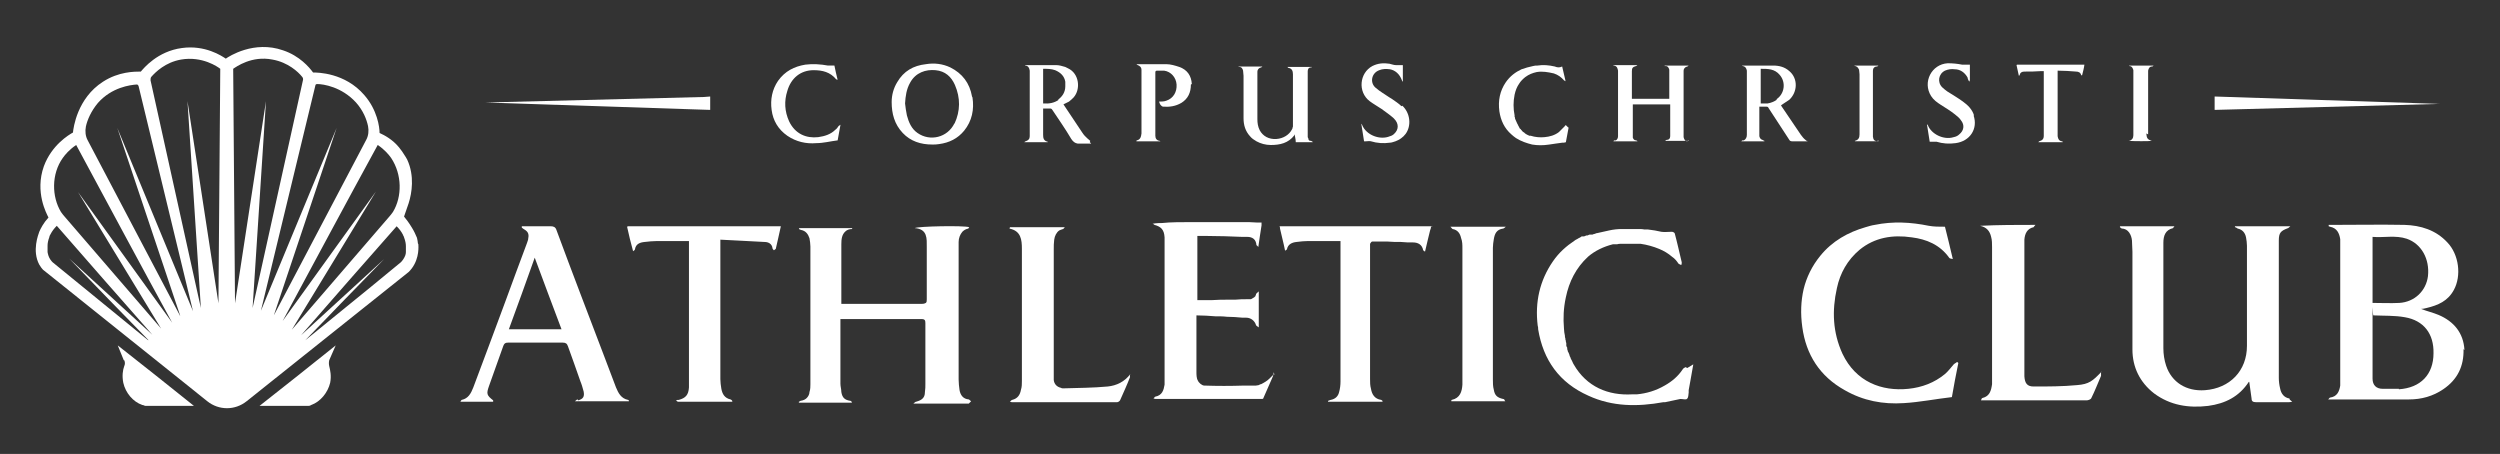
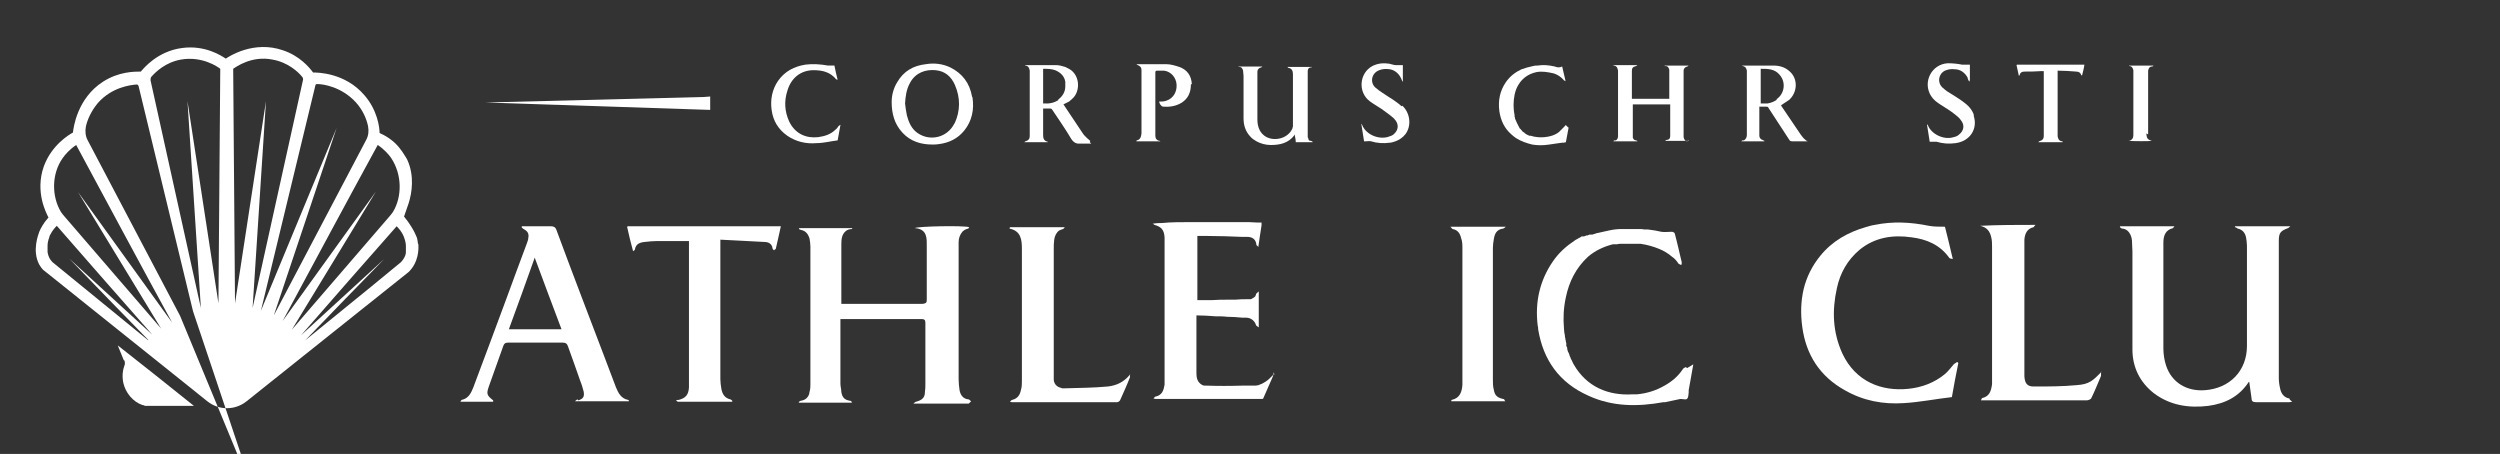
<svg xmlns="http://www.w3.org/2000/svg" id="Layer_1" data-name="Layer 1" version="1.1" viewBox="0 0 541.4 98.3">
  <rect x="0" y="0" width="541.4" height="98.3" fill="#333333" stroke="none" />
  <defs>
    <style>
      .cls-1 {
        fill: #fff;
        stroke-width: 0px;
      }
    </style>
  </defs>
  <g>
-     <path class="cls-1" d="M90.5,52.7c0-.3-.1-.7-.2-1.2-.3-.7-.6-1.4-1.1-2.2-.6-1-1.2-1.8-1.7-2.4l1-2.9c.7-2.2,1.3-5.9-.3-9.4-.2-.4-.4-.7-.6-1-.3-.5-.7-1.1-1.2-1.7-1.4-1.7-3.1-2.6-4.2-3.1,0-1.3-.5-5-3.3-8.2-4.2-4.9-10.2-4.9-11.1-4.9-.8-1.1-2.9-3.6-6.5-4.8-6.3-2.2-11.7,1.3-12.4,1.8-.9-.6-4.5-3-9.5-2.3-5.3.7-8.3,4.4-8.9,5.1-1.4,0-4.8,0-8.2,2.2-5.6,3.6-6.4,10-6.5,11-.9.5-4.6,2.7-6.3,7.3-2,5.6.6,10.3,1,11.1-1.1,1.2-1.7,2.4-2,3.1-.2.6-1.6,4.1,0,7.1.3.5.6.9.8,1.1,11.9,9.5,23.7,19,35.6,28.5,2.5,2,6,2,8.5,0,11.7-9.3,23.4-18.7,35.1-28,.2-.2.4-.4.7-.8,1.7-2.3,1.4-4.9,1.4-5.2ZM32.1,73.7c-11.5-9.4-20-16.3-20.7-16.9-.1-.1-.3-.3-.5-.6-.4-.6-.5-1.1-.6-1.6,0-.6,0-1.1,0-1.4,0-.5.1-1.1.4-1.9,0-.2.1-.3.2-.5.4-.8.9-1.4,1.4-1.9,6.9,7.9,13.8,15.8,20.7,23.6-6-5.5-12-11-18-16.5,5.7,5.9,11.4,11.8,17.1,17.6ZM35.1,71.4c-7.1-8.2-14.1-16.4-21.2-24.6-.2-.2-.4-.5-.7-.9-2-3.3-2.1-8.2.4-11.7.5-.7,1.4-1.8,2.9-2.8,6.9,12.8,13.8,25.7,20.8,38.5-6.8-9.4-13.6-18.9-20.4-28.3,6.1,10,12.1,19.9,18.2,29.9ZM39,68.4L19,30.4c-.5-.9-.6-2-.4-3,.3-1.4,1.1-3.3,2.6-5.1,3-3.4,7-3.9,8.4-4,.2,0,.3.1.4.3,3.9,16.3,7.9,32.5,11.8,48.8L25.4,27.7l13.6,40.6ZM47.4,66.3c-2.3-14.8-4.5-29.6-6.8-44.4l2.9,44.8c-3.6-16.4-7.3-32.9-10.9-49.3,0-.3,0-.6.2-.8.9-1,3-3.1,6.4-3.7,4.6-.8,8,1.6,8.5,2-.1,17.1-.3,34.3-.4,51.4ZM50.9,66.3c-.1-17.1-.3-34.3-.4-51.4.6-.4,4-2.9,8.5-2,3.4.6,5.6,2.7,6.4,3.7.2.2.3.5.2.8-3.6,16.4-7.3,32.9-10.9,49.3l2.9-44.8c-2.3,14.8-4.5,29.6-6.8,44.4ZM56.5,67.3c3.9-16.3,7.9-32.5,11.8-48.8,0-.2.2-.3.4-.3,1.3,0,5.3.6,8.4,4,1.6,1.8,2.3,3.7,2.6,5.1.2,1,.1,2.1-.4,3l-20,38,13.6-40.6-16.4,39.6ZM61,69.9c6.9-12.8,13.8-25.7,20.8-38.5,1.5,1,2.4,2.1,2.9,2.8,2.4,3.6,2.4,8.4.4,11.7-.3.4-.5.7-.7.9l-21.2,24.6c6.1-10,12.1-19.9,18.2-29.9-6.8,9.4-13.6,18.9-20.4,28.3ZM87.9,54.6c0,.5-.2,1-.6,1.6-.2.3-.4.5-.5.6-.7.6-9.1,7.5-20.7,16.9,5.7-5.9,11.4-11.8,17.1-17.6-6,5.5-12,11-18,16.5,6.9-7.9,13.8-15.8,20.7-23.6.5.5,1,1.1,1.4,1.9,0,.2.2.3.2.5.3.8.4,1.4.4,1.9,0,.3,0,.8,0,1.4Z" />
-     <path class="cls-1" d="M72.7,74.8c-5.5,4.4-11,8.8-16.5,13.1,3.5,0,7,0,10.5,0,.2,0,.4,0,.7-.2,2-.7,3.6-2.7,4.1-4.8.3-1.5,0-2.8-.2-3.6-.1-.4-.1-.9,0-1.3l1.4-3.2Z" />
+     <path class="cls-1" d="M90.5,52.7c0-.3-.1-.7-.2-1.2-.3-.7-.6-1.4-1.1-2.2-.6-1-1.2-1.8-1.7-2.4l1-2.9c.7-2.2,1.3-5.9-.3-9.4-.2-.4-.4-.7-.6-1-.3-.5-.7-1.1-1.2-1.7-1.4-1.7-3.1-2.6-4.2-3.1,0-1.3-.5-5-3.3-8.2-4.2-4.9-10.2-4.9-11.1-4.9-.8-1.1-2.9-3.6-6.5-4.8-6.3-2.2-11.7,1.3-12.4,1.8-.9-.6-4.5-3-9.5-2.3-5.3.7-8.3,4.4-8.9,5.1-1.4,0-4.8,0-8.2,2.2-5.6,3.6-6.4,10-6.5,11-.9.5-4.6,2.7-6.3,7.3-2,5.6.6,10.3,1,11.1-1.1,1.2-1.7,2.4-2,3.1-.2.6-1.6,4.1,0,7.1.3.5.6.9.8,1.1,11.9,9.5,23.7,19,35.6,28.5,2.5,2,6,2,8.5,0,11.7-9.3,23.4-18.7,35.1-28,.2-.2.4-.4.7-.8,1.7-2.3,1.4-4.9,1.4-5.2ZM32.1,73.7c-11.5-9.4-20-16.3-20.7-16.9-.1-.1-.3-.3-.5-.6-.4-.6-.5-1.1-.6-1.6,0-.6,0-1.1,0-1.4,0-.5.1-1.1.4-1.9,0-.2.1-.3.2-.5.4-.8.9-1.4,1.4-1.9,6.9,7.9,13.8,15.8,20.7,23.6-6-5.5-12-11-18-16.5,5.7,5.9,11.4,11.8,17.1,17.6ZM35.1,71.4c-7.1-8.2-14.1-16.4-21.2-24.6-.2-.2-.4-.5-.7-.9-2-3.3-2.1-8.2.4-11.7.5-.7,1.4-1.8,2.9-2.8,6.9,12.8,13.8,25.7,20.8,38.5-6.8-9.4-13.6-18.9-20.4-28.3,6.1,10,12.1,19.9,18.2,29.9ZM39,68.4L19,30.4c-.5-.9-.6-2-.4-3,.3-1.4,1.1-3.3,2.6-5.1,3-3.4,7-3.9,8.4-4,.2,0,.3.1.4.3,3.9,16.3,7.9,32.5,11.8,48.8l13.6,40.6ZM47.4,66.3c-2.3-14.8-4.5-29.6-6.8-44.4l2.9,44.8c-3.6-16.4-7.3-32.9-10.9-49.3,0-.3,0-.6.2-.8.9-1,3-3.1,6.4-3.7,4.6-.8,8,1.6,8.5,2-.1,17.1-.3,34.3-.4,51.4ZM50.9,66.3c-.1-17.1-.3-34.3-.4-51.4.6-.4,4-2.9,8.5-2,3.4.6,5.6,2.7,6.4,3.7.2.2.3.5.2.8-3.6,16.4-7.3,32.9-10.9,49.3l2.9-44.8c-2.3,14.8-4.5,29.6-6.8,44.4ZM56.5,67.3c3.9-16.3,7.9-32.5,11.8-48.8,0-.2.2-.3.4-.3,1.3,0,5.3.6,8.4,4,1.6,1.8,2.3,3.7,2.6,5.1.2,1,.1,2.1-.4,3l-20,38,13.6-40.6-16.4,39.6ZM61,69.9c6.9-12.8,13.8-25.7,20.8-38.5,1.5,1,2.4,2.1,2.9,2.8,2.4,3.6,2.4,8.4.4,11.7-.3.4-.5.7-.7.9l-21.2,24.6c6.1-10,12.1-19.9,18.2-29.9-6.8,9.4-13.6,18.9-20.4,28.3ZM87.9,54.6c0,.5-.2,1-.6,1.6-.2.3-.4.5-.5.6-.7.6-9.1,7.5-20.7,16.9,5.7-5.9,11.4-11.8,17.1-17.6-6,5.5-12,11-18,16.5,6.9-7.9,13.8-15.8,20.7-23.6.5.5,1,1.1,1.4,1.9,0,.2.2.3.2.5.3.8.4,1.4.4,1.9,0,.3,0,.8,0,1.4Z" />
    <path class="cls-1" d="M26.9,78c.2.4.2.9,0,1.3-.3.8-.5,2.1-.2,3.6.5,2.2,2.1,4.1,4.1,4.8.3,0,.5.2.7.2,3.5,0,7,0,10.5,0-5.5-4.4-11-8.8-16.5-13.1l1.3,3.2Z" />
  </g>
  <g>
    <g>
-       <polygon class="cls-1" points="479.6 20.9 479.6 23.8 528.3 22.5 479.6 20.9" />
      <polygon class="cls-1" points="153.8 20.9 153.8 20.9 153.8 20.9 152.5 21 105.1 22.2 105.1 22.2 105.1 22.2 153.8 23.8 153.8 23.8 153.8 23.8 153.8 20.9" />
    </g>
    <path class="cls-1" d="M365.4,30.6c-.5,0-.7-.5-.8-.9,0-.3,0-.6,0-.9,0-1.2,0-2.4,0-3.5h0c0-3.1,0-6.1,0-9.1,0-.3,0-.6,0-.9,0-.4.3-.8.8-.9,0,0,.1,0,.3-.2h-5.2s0,0,0,.1c0,0,.1,0,.2,0,.5,0,.7.4.8.8,0,.2,0,.5,0,.7,0,1.7,0,3.5,0,5.2,0,.1,0,.2,0,.4h-8.1c0-1.1,0-2.2,0-3.2,0-.9,0-1.9,0-2.8,0-.7.2-.9.9-1.1,0,0,.1,0,.3-.2h-5.2c0,0,0,.1,0,.1,0,0,0,0,.1,0,.7.1.8.6.9,1.1,0,.3,0,.5,0,.8,0,4.2,0,8.3,0,12.5,0,.1,0,.2,0,.4h0s0,0,0,0c0,.2,0,.3,0,.5,0,.4-.2.8-.5.9h0c0,0-.2,0-.3,0,0,0-.1,0-.2.2h5.2c0-.1-.2-.2-.3-.2-.4,0-.6-.3-.7-.6,0-.1,0-.2,0-.4h0c0,0,0-.2,0-.2,0-2.1,0-4.2,0-6.4,0,0,0-.1,0-.2h8.1c0,.1,0,.2,0,.2,0,2.1,0,4.1,0,6.2,0,.2,0,.3,0,.5,0,.5-.3.8-.8.8,0,0-.1,0-.3.2h5.1c0,0,0-.1,0-.1,0,0,0,0-.1,0Z" />
    <path class="cls-1" d="M391.5,30.6c-.2,0-.4-.2-.5-.3-.4-.3-.7-.7-1-1.1-1.4-2.1-2.8-4.1-4.2-6.2,0,0-.1-.2-.1-.2.6-.4,1.2-.8,1.8-1.2,1.8-1.7,1.9-4.6,0-6.2-1-.9-2.2-1.2-3.5-1.2-2.1,0-4.3,0-6.4,0s-.2,0-.3,0c0,0,0,.1,0,.1,0,0,0,0,.1,0,.6.1.8.5.9,1,0,.3,0,.6,0,.8,0,3.8,0,7.6,0,11.4v1.2c0,.2,0,.4,0,.5,0,0,0,0,0,0,0,.5-.2,1-.7,1.2,0,0-.2,0-.3,0,0,0-.1.1-.2.2h5s0,0,0-.1c-.1,0-.2-.1-.4-.2-.4-.1-.6-.4-.7-.8,0-.2,0-.5,0-.7,0-1.4,0-2.8,0-4.1v-1.2c0-.1,0-.2,0-.4.1,0,.2,0,.3,0,.2,0,.4,0,.6,0s.3,0,.5,0c.3,0,.5,0,.6.3,1.5,2.3,3,4.6,4.5,6.9.1.2.3.3.6.3.7,0,1.4,0,2.1,0h.7c.1,0,.2,0,.5,0-.1-.1-.1-.2-.2-.2ZM384.8,21.6c-.6.4-1.3.7-2,.8-.2,0-.3,0-.5,0-.3,0-.6,0-1,0v-7.5c1.6,0,3,0,4.1,1.3,1.4,1.6,1.1,4.1-.7,5.3Z" />
    <path class="cls-1" d="M339.1,27.1c-.1,0-.2.2-.3.3-.1.1-.2.2-.3.3-.3.3-.6.6-.9.9-.9.7-2,1-3.1,1.1-1,.1-2.1,0-3-.3,0,0,0,0,0,0,0,0,0,0,0,0,0,0,0,0,0,0,0,0-.2,0-.2,0-.1,0-.2,0-.3-.1-.1,0-.2-.1-.4-.2-.1,0-.2-.1-.3-.2,0,0-.2-.1-.2-.2,0,0-.1,0-.2-.1,0,0-.2-.1-.2-.2,0,0-.1,0-.1-.1,0,0-.1-.1-.2-.2,0-.1-.2-.2-.3-.3,0,0,0-.1-.1-.2,0,0,0-.1-.1-.2,0-.1-.2-.3-.2-.4,0-.1-.2-.3-.2-.4-.1-.3-.3-.6-.4-.9,0-.1,0-.3-.1-.4,0,0,0,0,0,0,0-.1,0-.2,0-.3h0c-.3-1.5-.3-3,0-4.5.2-.9.5-1.7,1-2.4.3-.5.8-1,1.3-1.4.8-.6,1.6-.9,2.5-1.1,1.2-.2,2.4,0,3.7.3.9.3,1.6.8,2.2,1.5,0,0,.2.1.3.2,0,0,0-.1,0-.2-.2-1-.5-2-.7-3-.6.3-1.1.2-1.6,0-1.3-.3-2.5-.4-3.8-.2-.3,0-.6,0-.9.1-.9.2-1.7.4-2.5.7-1.3.6-2.5,1.5-3.4,2.8-1.3,1.9-1.7,4-1.4,6.3.3,2,1.1,3.7,2.6,5,.3.3.6.5,1,.8,1.1.7,2.3,1.1,3.5,1.4,1.2.2,2.4.2,3.7,0,.9-.1,1.8-.3,2.8-.4.3,0,.5,0,.8-.1.2-1,.4-2.1.6-3.2,0,0,0,0-.1,0Z" />
    <path class="cls-1" d="M427.5,25c-.4-1.3-1.3-2.2-2.4-3-1.1-.8-2.3-1.5-3.4-2.2-.4-.3-.8-.6-1.1-.9-1.1-1.1-.8-2.9.6-3.6.7-.3,1.4-.4,2.1-.3,1.2,0,2.2.7,2.8,1.8,0,.2.1.4.2.6,0,.1.2.2.2.3,0-.1.1-.3.1-.4,0-1,0-1.9,0-2.9,0-.1,0-.2,0-.4-.1,0-.2,0-.3,0-.5,0-.9,0-1.4,0-1-.2-2-.3-3.1-.3-3.5.2-5.5,4.1-3.6,7.1.5.8,1.3,1.4,2.1,1.9,1.1.7,2.1,1.3,3.1,2.1.5.4,1,.8,1.3,1.3.8,1,.6,2.2-.4,3-.3.3-.7.5-1.2.6-2.2.7-4.9-.7-5.6-2.6,0,0-.2-.2-.2-.2,0,0,0,0,0,0,.2,1.3.4,2.5.6,3.8.2,0,.3,0,.4,0,.4,0,.7,0,1.1,0,1.3.4,2.7.5,4.1.3,3.1-.4,4.9-3.1,3.9-6Z" />
    <path class="cls-1" d="M436.7,14.1c.2.8.3,1.5.5,2.3.1,0,.2-.1.2-.2.1-.5.5-.7,1-.7,1.2,0,2.4,0,3.6-.1.2,0,.4,0,.6,0v.5c0,4.3,0,8.6,0,12.9,0,.2,0,.4,0,.6,0,.7-.3,1-1,1.2,0,0,0,0-.2.2h5.3c0-.1,0-.2-.2-.2-.6-.1-.8-.5-.9-1.1,0-.3,0-.5,0-.8,0-4.3,0-8.6,0-12.9v-.5c1.4,0,2.7.1,4,.2.5,0,1,.2,1.1.8,0,0,0,0,.2,0,.2-.8.4-1.5.5-2.3h-14.6Z" />
    <path class="cls-1" d="M465.2,29.1s0,0,0-.1c0-4.3,0-8.7,0-13,0-.2,0-.5,0-.7.1-.5.3-.9.9-.9,0,0,.1,0,.3-.2h-5.3c0,0,0,.1,0,.1,0,0,0,0,0,0,.6,0,.8.5.9.9,0,.3,0,.6,0,1,0,4.1,0,8.3,0,12.4,0,.2,0,.5,0,.7,0,.6-.3,1.1-1,1.2,0,0,0,0,0,0,0,0,0,0,0,0h0s0,0,0,0c0,0,0,0,0,0,0,0,0,0,0,0,.8.1,4.8.1,5,0-1-.3-1.1-.6-1.2-1.6Z" />
-     <path class="cls-1" d="M406.5,30.6c-.6-.1-.8-.3-.9-1,0-.3,0-.5,0-.8,0-4.2,0-8.5,0-12.7,0-.3,0-.6,0-.8,0-.5.3-.9.9-.9,0,0,.1,0,.3-.2h-5.2s0,0,0,0c0,0,0,.1.1.1.2,0,.3.1.5.2.2.2.3.4.4.6,0,.3.1.6.1,1,0,4.2,0,8.4,0,12.6s0,.3,0,.4c0,.7-.2,1.2-1,1.4,0,0,0,0,0,.1h5.1c0-.1,0-.2-.1-.2Z" />
    <path class="cls-1" d="M283.9,30.5c-.2,0-.3,0-.4-.1h0s0,0,0,0c0,0,0,0,0,0,0,0,0,0,0,0,0,0,0,0,0,0,0,0,0,0-.1-.1,0-.2-.1-.4-.2-.6,0-.2,0-.4,0-.5,0,0,0,0,0,0,0-.4,0-.8,0-1.1,0-3.9,0-7.8,0-11.6,0-.4,0-.7,0-1.1,0-.4.2-.8.7-.8,0,0,.2,0,.2-.1h0c0,0-5.3,0-5.3,0,.1.1.2.2.2.2.8.1,1,.7,1,1.4,0,2,0,3.9,0,5.9v.4c0,1.3,0,2.5,0,3.8,0,0,0,.1,0,.1,0,0,0,0,0,0,0,.1,0,.2,0,.3,0,.1,0,.3,0,.4,0,0,0,.1,0,.2,0,0,0,0,0,.1,0,.1,0,.2-.1.4,0,.1,0,.2-.1.3,0,0,0,0,0,0h0c-.6,1.2-1.9,2-3.4,2.1-1.6.1-2.9-.6-3.6-1.9-.4-.8-.5-1.6-.5-2.4,0-3.1,0-6.3,0-9.4,0-.3,0-.6,0-.9,0-.4.3-.8.8-.9,0,0,.1,0,.3-.2h-5.3s0,0,0,0c0,0,0,0,0,0,0,0,.2.1.3.1.5,0,.7.4.8.8,0,.4.1.7.1,1.1,0,3,0,5.9,0,8.9v.3c0,1.5.4,2.8,1.4,3.9.4.5.9.8,1.4,1.1h0c.9.5,2,.8,3.1.8,2,0,3.8-.4,5.1-2.1,0,0,0-.1.1-.2,0,0,0,0,0,0,0,.5.2,1,.2,1.5t0,0s0,0,0,0c0,.1,0,.2,0,.2h0c0,0,.2,0,.3,0,1,0,2,0,3,0h.1c0,0,.1,0,.3,0,0,0-.1-.2-.2-.2Z" />
    <path class="cls-1" d="M210.5,20.9c-.5-2.9-2.1-5-4.7-6.3-1.7-.8-3.5-1-5.3-.7-2.7.3-4.8,1.5-6.2,3.9-.8,1.3-1.2,2.8-1.2,4.3,0,2.5.6,4.8,2.4,6.7,1.7,1.8,3.9,2.5,6.4,2.5.5,0,1,0,1.5-.1,2.2-.3,4-1.2,5.4-2.9,1.7-2.1,2.2-4.6,1.8-7.2ZM206.7,26.7c-1.5,3.1-5.3,4-8,2.1-1.3-.9-1.9-2.3-2.3-3.8-.2-.9-.3-1.8-.4-2.6.1-1.6.3-3.1,1.1-4.5,1.2-2.2,3.4-2.9,5.5-2.7,2.1.2,3.4,1.4,4.2,3.2,1.2,2.8,1.2,5.6-.1,8.4Z" />
    <path class="cls-1" d="M236.1,30.5c-.4-.3-.8-.7-1.2-1.1-.2-.2-.4-.5-.6-.8-.5-.7-.9-1.4-1.4-2.1-.9-1.3-1.7-2.6-2.6-3.9.4-.2.8-.4,1.2-.6.4-.3.7-.6,1-.9,1.6-1.8,1.2-5.2-1.2-6.3-.2-.1-.4-.2-.6-.3-.7-.2-1.3-.4-2-.4-2.1,0-4.2,0-6.4,0s-.2,0-.3,0c0,0,0,.1,0,.1,0,0,0,0,.1,0,.6.1.8.5.9,1.1,0,.3,0,.6,0,.9v12.4c0,.3,0,.6,0,.9,0,.6-.3.9-.9,1.1,0,0-.1,0-.3.2h5.1c0,0,0-.1,0-.1s0,0,0,0c-.9-.2-1-.8-1-1.5,0-1.8,0-3.6,0-5.3s0-.2,0-.4c.5,0,1,0,1.4,0,.3,0,.4,0,.6.3,1.4,2.1,2.8,4.1,4.1,6.3.4.6.8.9,1.4,1,.1,0,.3,0,.4,0,.8,0,1.6,0,2.5,0-.1-.2-.2-.2-.3-.3ZM229.3,21.6c-1,.7-2.1.9-3.4.8v-7.5c.9,0,1.8,0,2.6.3,1.2.5,2,1.3,2.2,2.5,0,.2,0,.4,0,.6,0,.2,0,.3,0,.4,0,1.2-.6,2.2-1.6,2.9Z" />
    <path class="cls-1" d="M257.9,18.3c0,1.7-.6,3.1-2.1,4-1.2.7-2.5.9-3.9.8-.2,0-.4-.2-.5-.3-.2-.2-.3-.5-.4-.8.5,0,1.1,0,1.6-.2,1.5-.5,2.3-1.9,2.2-3.5-.1-1.5-1.2-2.8-2.7-3-.5,0-1,0-1.5,0-.3,0-.4.1-.4.4,0,1.6,0,3.1,0,4.7v1.3c0,2.3,0,4.5,0,6.8,0,.3,0,.6,0,.9,0,.6.3,1,.9,1.1,0,0,.1,0,.2.1,0,0,0,0,0,0h-5.2c0-.1,0-.2.1-.2.8-.2.9-.8,1-1.5,0-.1,0-.2,0-.3v-12.7c0-.3,0-.5,0-.8,0-.5-.3-.8-.8-1,0,0-.1,0-.3-.2.2,0,.3,0,.4,0,2,0,4,0,6.1,0,.9,0,1.9.3,2.8.6,1.7.6,2.6,1.9,2.7,3.7Z" />
    <path class="cls-1" d="M181.9,27.1c0,0-.2.1-.3.2-.2.3-.4.6-.7.8-1,1-2.3,1.4-3.7,1.6-2.6.3-5-.7-6.3-3.4-1-2.2-1.1-4.4-.4-6.6.8-2.8,2.9-4.5,5.7-4.5,1.9,0,3.6.4,4.9,2,0,0,.2,0,.3.1-.3-1.1-.5-2.2-.7-3.1-.5,0-1,0-1.4,0-1.6-.3-3.3-.4-4.9-.2-2.4.4-4.4,1.4-5.9,3.5-1.3,1.9-1.7,4.1-1.4,6.3.3,2.3,1.4,4.2,3.4,5.6,1.9,1.3,4.1,1.8,6.3,1.6,1.5,0,3-.4,4.6-.6.2-1.1.4-2.2.6-3.3,0,0,0,0,0-.1Z" />
    <path class="cls-1" d="M303.5,23c-.6-.6-1.4-1.1-2.1-1.6h0c-.2-.1-.3-.2-.5-.3-1-.7-2.1-1.3-3-2.1-1.3-1.1-.9-3.2.8-3.8.7-.3,1.5-.3,2.3-.2,1.1.2,2.1,1,2.6,2.4,0,.1.1.2.2.3,0,0,0,0,0,0v-3.6c-.5,0-1,0-1.5,0-.5,0-.9-.2-1.4-.3,0,0,0,0,0,0-1.3-.2-2.5-.1-3.7.5-2.8,1.5-3.2,5.6-.6,7.6.8.6,1.7,1.1,2.6,1.7.8.6,1.7,1.2,2.5,1.9,0,0,.1.1.2.2,1.1,1.1,1,2.4,0,3.3-.2.2-.5.4-.9.5-2.1.9-5.1-.2-6-2.4,0-.1-.1-.2-.2-.3,0,0,0,0,0,0,0,0,0,0,0,0,.2,1.3.4,2.5.6,3.8.2,0,.3,0,.4,0h0c.4,0,.8-.1,1.1,0,1.3.4,2.7.5,4.1.3.4,0,.8-.2,1.2-.3.8-.3,1.6-.8,2.2-1.6,1.3-1.8,1-4.5-.7-6.1Z" />
    <path class="cls-1" d="M495.8,86.3c-1.2-.2-1.8-1.1-2-2.1-.2-.8-.3-1.6-.3-2.4,0-9.1,0-18.3,0-27.4,0-.8,0-1.5,0-2.3,0-1.7.4-2.1,2-2.7.1,0,.2-.2.5-.4h-12c0,0,0,.1,0,.2.2,0,.4.2.6.3,1,.2,1.6.9,1.8,1.9.1.6.2,1.2.2,1.8,0,7.2,0,14.5,0,21.7,0,5.4-3.7,9.2-9.1,9.6-4,.3-7.2-1.7-8.4-5.3-.4-1.2-.6-2.5-.6-3.8,0-6.8,0-13.6,0-20.4,0-.8,0-1.6,0-2.4,0-1.5.4-2.8,2.1-3.2,0,0,.1-.2.3-.4h-11.8v.2c0,0,.2.2.4.3,1.4,0,2.1,1.4,2.2,2.6,0,.8.1,1.6.1,2.4,0,7.1,0,14.1,0,21.2,0,3.8,1.6,7.1,4.7,9.5,3.5,2.6,7.5,3.2,11.7,2.7,3.7-.5,6.7-2,8.8-5.2,0,0,.1,0,.1,0,.2,1.2.3,2.4.5,3.6,0,.6.3.8,1,.8,2.3,0,4.6,0,6.9,0,.2,0,.5,0,.9-.1-.3-.2-.4-.4-.5-.4Z" />
-     <path class="cls-1" d="M533.7,75.8c-.2-3.7-2.3-6.2-5.6-7.6-1.2-.5-2.5-.8-3.8-1.3.4,0,.8-.1,1.2-.2,2.5-.6,4.6-1.5,5.9-3.9,1.7-3.1,1.1-7.7-1.4-10.3-2.5-2.7-5.8-3.7-9.3-3.8-5.2-.1-10.4,0-15.6,0-.2,0-.5,0-.8,0,0,.2,0,.3,0,.3.1,0,.2.1.3.1,1.5.3,2,1.4,2.2,2.7,0,.5,0,1,0,1.6,0,9.5,0,19,0,28.4,0,.6,0,1.1,0,1.7-.2,1.3-.7,2.4-2.2,2.6-.1,0-.2.2-.4.4.3,0,.4,0,.6,0,5.6,0,11.3,0,16.9,0,2.7,0,5.2-.7,7.4-2.2,3.1-2.1,4.5-5,4.4-8.7ZM513.8,51.3c2.5.2,5-.4,7.4.4,3.2,1.1,5,4.4,4.6,8.1-.4,3.2-2.9,5.6-6.2,5.8-1.9.1-3.8,0-5.8,0v-14.3ZM519.5,84.2c-1.2,0-2.3,0-3.5,0-1.4,0-2.2-.8-2.2-2.2,0-4.5,0-8.9,0-13.4s0-.1.2-.3c2.2.1,4.6,0,6.8.4,4.1.7,6.3,3.6,6.2,7.8,0,4.6-2.8,7.5-7.5,7.8Z" />
    <path class="cls-1" d="M423.8,78.4c-.2.2-.5.3-.7.5-.6.7-1.2,1.5-1.9,2.1-2.3,1.9-5,2.9-7.9,3.2-5.8.6-11.4-1.5-14.3-7.6-2.1-4.6-2.3-9.3-1.2-14.2.7-3.3,2.3-6.1,4.9-8.3,3.3-2.7,7.2-3.3,11.3-2.7,3.2.4,6.1,1.6,8.1,4.4.1.2.4.2.8.3-.6-2.6-1.2-5-1.7-7-1.3,0-2.4,0-3.5-.2-3.9-.8-7.8-1-11.7-.2-.7.1-1.3.3-2,.5-3.8,1.1-7.2,3-9.8,6.2-1.8,2.2-3,4.7-3.6,7.2-.6,2.6-.7,5.3-.3,8.2.8,6,3.8,10.7,9.2,13.7,4,2.3,8.3,3.1,12.8,2.8,3.4-.2,6.9-.9,10.4-1.3.4-2.4.9-4.9,1.4-7.4,0,0-.2-.1-.2-.2Z" />
    <path class="cls-1" d="M455.1,80.5c-1.9,2-2.7,2.7-5.3,2.9-3.1.3-6.3.3-9.4.3-1.4,0-1.9-.7-2-2.2,0-.3,0-.6,0-.9,0-9,0-18,0-26.9,0-.6,0-1.2,0-1.8.1-1.3.6-2.4,2-2.7,0,0,.1-.2.4-.5-4.1,0-8,0-12,.2,1.4.3,2.1,1.1,2.4,2.4.2.7.2,1.5.2,2.2,0,9.5,0,19.1,0,28.6,0,.4,0,.7,0,1.1-.2,1.4-.5,2.6-2.1,3-.1,0-.2.2-.3.5h6.9c5.3,0,10.6,0,16,0,.3,0,.9-.2,1-.5.8-1.6,1.4-3.2,2.1-4.8,0-.2,0-.5,0-.9Z" />
    <path class="cls-1" d="M210.3,86.9c-.3-.2-.4-.4-.5-.4-1.2-.1-1.8-.9-2-2-.1-.8-.2-1.5-.2-2.3,0-9.5,0-19,0-28.4,0-.5,0-.9,0-1.4,0-.8.3-1.6.8-2.2.3-.3.7-.6,1.3-.7,0,0,0,0,0,0,0,0,.1-.2.2-.3-1.2-.4-11.2-.2-11.8.2,0,0,0,0,0,0,0,0,0,0,0,0,2.8.2,2.6,2.3,2.6,4.1,0,3.8,0,7.5,0,11.3,0,.4,0,.6-.2.8-.2.1-.4.2-.8.2-5.5,0-11,0-16.5,0-.3,0-.6,0-1,0v-5.5c0-2.5,0-4.9,0-7.4,0-1.1.1-2.1.9-2.8.3-.3.8-.5,1.4-.5,0,0,0,0,0,0h0s0,0,0,0c0,0,0,0,0,0,0,0,0-.1.1-.2h-11.6s0,0,0,0h0c.1.2.1.3.2.3.1,0,.2.1.3.1,1,.2,1.5.9,1.8,1.8.1.6.2,1.2.2,1.8,0,9.9,0,19.9,0,29.8,0,.5,0,1.1-.2,1.7,0,.5-.3,1-.6,1.3-.3.3-.7.5-1.3.6-.1,0-.3.2-.4.2t0,0s0,0,0,0c0,0,0,.1,0,.2h11.5s0,0,0,0h0c-.1-.3-.2-.4-.4-.4-1.2-.2-1.7-.7-1.9-1.9,0-.6-.2-1.2-.2-1.8,0-4.4,0-8.8,0-13.2,0-.3,0-.5,0-.8.2,0,.4,0,.5,0,5.7,0,11.4,0,17.1,0,.7,0,.8.3.8.9,0,4.4,0,8.7,0,13.1,0,.6,0,1.2-.1,1.8,0,.7-.2,1.1-.5,1.4-.3.3-.7.5-1.4.7-.2,0-.3.2-.6.4h0s0,0,0,0h12s0,0,0,0h0Z" />
    <path class="cls-1" d="M276,81.1c-.1,0-.4,0-.4.2,0,0,0,.1-.1.1-.2.2-.4.4-.6.6-.5.5-1.2.9-1.8,1.2-.2,0-.3.1-.5.2-.2,0-.4.1-.6.1,0,0-.2,0-.3,0,0,0-.2,0-.3,0,0,0-.1,0-.2,0-.1,0-.2,0-.3,0-.5,0-1,0-1.5,0-2.9.1-5.8.1-8.6,0-.5,0-1.2-.6-1.4-1.1-.3-.5-.3-1.3-.3-1.9,0-1.8,0-3.6,0-5.4,0-1.9,0-3.9,0-5.8s0-.3,0-.5c0-.1,0-.3,0-.5,1.4,0,2.8.1,4.1.2h0c.8,0,1.7,0,2.5.1,1.1,0,2.3.1,3.4.2.3,0,.5,0,.8,0,.9,0,1.8.6,2.1,1.6,0,.1.3.3.6.5v-7.8c-.3.3-.5.4-.6.6,0,.1,0,.2-.1.3h0s0,0,0,0c0,0,0,.2-.1.2,0,0,0,0,0,0,0,0-.1.1-.2.2,0,0-.1.1-.2.1-.1.1-.3.2-.5.3,0,0-.1,0-.2,0,0,0-.2,0-.2,0-.1,0-.2,0-.3,0-.9,0-1.8,0-2.7.1-.4,0-.8,0-1.3,0-1.3,0-2.5,0-3.8.1-.6,0-1.3,0-1.9,0-.4,0-.8,0-1.2,0v-13.9c.7,0,1.4,0,2.1,0,2.6,0,5.1.1,7.6.2.4,0,.7,0,1.1,0,1.1,0,1.9.5,2,1.8,0,0,.2.1.4.4.1-.7.2-1.4.3-2.1.1-.9.3-1.7.4-2.6,0-.2,0-.4,0-.6,0,0,0,0-.1,0-.4,0-1.4,0-2.7-.1-1,0-2.2,0-3.5,0-2.5,0-5.5,0-8.2,0-2.7,0-5.3,0-7,.2-1.2,0-2,.1-2.1.2.2,0,.3.1.4.2,1.5.4,2.1,1.1,2.2,2.7,0,.5,0,1,0,1.5v2.9c0,.3,0,.6,0,.9,0,2,0,4.1,0,6.1v6.5c0,4.1,0,8.1,0,12.2,0,.6,0,1.2,0,1.8-.2,1.2-.5,2.3-2,2.6-.1,0-.2.2-.4.4.2,0,.3.1.4.1,7.6,0,15.3,0,22.9,0,0,0,.2,0,.2,0,.2,0,.3-.1.3-.2.6-1.4,1.2-2.7,1.8-4.1.1-.2.2-.5.3-.7,0-.1,0-.2.1-.3,0-.1,0-.3,0-.5Z" />
    <path class="cls-1" d="M125.1,86.5c-.2,0-.3.2-.6.4h11.7c0-.2-.1-.3-.2-.3-1.5-.3-2.1-1.5-2.6-2.7-.8-2.2-1.7-4.4-2.5-6.6-3.5-9.2-7-18.3-10.4-27.5-.2-.6-.6-.8-1.2-.8-1.4,0-2.7,0-4.1,0h-2.2c0,0,0,.2,0,.3.1.1.3.2.4.3.9.5,1.2,1,1,2,0,.4-.2.7-.3,1.1-1.6,4.2-3.1,8.4-4.7,12.7-2.3,6.2-4.6,12.4-6.9,18.5-.5,1.3-1.1,2.4-2.5,2.7-.1,0-.2.3-.3.4h7.1c0-.2,0-.3,0-.3-1.4-1.1-1.5-1.4-.9-3.1,1-2.9,2.1-5.8,3.1-8.7.2-.5.4-.7,1-.7,4,0,7.9,0,11.9,0,.6,0,.9.2,1.1.8.9,2.5,1.8,5,2.7,7.6.3.7.5,1.5.7,2.2.2,1.1-.1,1.6-1.2,1.9ZM110.2,71.3c1.9-5.1,3.7-10.2,5.6-15.5,2,5.3,3.8,10.3,5.8,15.5h-11.4Z" />
    <path class="cls-1" d="M366.7,78.9c-.2,1.1-.4,2.3-.6,3.4-.1.7-.3,1.5-.4,2.2,0,.2,0,.3,0,.5-.1.5,0,1.1-.4,1.4-.2.2-.9,0-1.4,0-1.1.2-2.2.5-3.3.7-.1,0-.3,0-.4,0h0c-5.5,1-11,1-16.2-1.4-6.3-2.8-9.8-7.7-10.9-14.4h0c0-.3,0-.5-.1-.8h0s0,0,0,0c-.6-5,.4-9.7,3.3-13.9,0,0,0,0,0,0,1.3-1.9,2.9-3.3,4.7-4.5h0s0,0,0,0c.1-.1.3-.2.5-.3.2-.1.3-.2.5-.3,0,0,.2,0,.2-.1,0,0,0,0,0,0,.1,0,.2-.1.3-.2,0,0,0,0,0,0,0,0,.1,0,.2,0,0,0,.1,0,.2,0,0,0,0,0,.1,0,.1,0,.3-.1.5-.2,0,0,0,0,0,0,0,0,0,0,.1,0,0,0,0,0,.1,0,.2,0,.4-.2.6-.2,0,0,0,0,0,0,0,0,.1,0,.2,0h0s0,0,0,0c0,0,.1,0,.2,0,0,0,0,0,0,0h0s0,0,.1,0c0,0,0,0,0,0,0,0,0,0,0,0h0s0,0,0,0h0s0,0,0,0h0s0,0,0,0c0,0,0,0,0,0,.1,0,.2,0,.3-.1.2,0,.4-.1.6-.2,0,0,0,0,0,0,0,0,0,0,.1,0,0,0,0,0,0,0,0,0,0,0,0,0,0,0,0,0,0,0,0,0,0,0,0,0,0,0,0,0,0,0,0,0,0,0,0,0,0,0,0,0,0,0h0s0,0,0,0h0c.9-.2,1.8-.4,2.7-.6.9-.2,1.8-.3,2.7-.3.2,0,.4,0,.6,0,.3,0,.7,0,1,0s.6,0,.9,0c.2,0,.5,0,.7,0,.1,0,.3,0,.4,0,.4,0,.9,0,1.3.1,0,0,.1,0,.2,0,.2,0,.4,0,.6,0,1,.1,2,.3,2.9.5.7.1,1.4,0,2.1,0,0,0,.2,0,.2,0,.2,0,.6.2.6.4.2.9.5,1.8.7,2.8.3,1.1.5,2.3.8,3.4,0,.2,0,.4-.1.6-.2-.1-.5-.2-.6-.3-.4-.6-.8-1.1-1.4-1.5-.8-.7-1.8-1.3-2.8-1.7-1.2-.5-2.6-.9-4-1.1-.2,0-.4,0-.6,0-.2,0-.4,0-.6,0-.1,0-.2,0-.3,0-.8,0-1.7,0-2.5,0-.1,0-.2,0-.3,0-.3,0-.5,0-.8.1-.1,0-.3,0-.4,0-.2,0-.3,0-.5,0-2,.5-3.9,1.4-5.4,2.7h0s0,0,0,0c-2.6,2.4-4.1,5.4-4.8,8.8-.5,2.3-.6,4.5-.4,6.8,0,.5.1,1,.2,1.5,0,0,0,0,0,0h0c0,.2,0,.4.1.6,0,.2,0,.3.1.5,0,.2,0,.3.1.5,0,0,0,0,0,0,0,0,0,.2,0,.3,0,0,0,.1,0,.2,0,.2.1.3.2.5,0,0,0,.1,0,.2,0,.1,0,.2.1.4,0,.2.1.3.2.5l.2.5c0,.2.1.3.2.5,0,.2.2.4.2.5.2.3.3.7.5,1,0,0,0,0,0,0h0s0,0,0,0h0c2.8,4.9,7.5,6.8,12.7,6.5.2,0,.4,0,.5,0h0c.2,0,.3,0,.5,0,2.1-.2,4.1-.8,6-1.9,1.6-.9,2.9-2,3.9-3.5.1-.2.4-.4.7-.5,0,0,.2.2.3.2Z" />
    <path class="cls-1" d="M135.8,49.1c.4,1.8.8,3.5,1.3,5.3.3-.2.4-.3.4-.4.2-1.2,1.1-1.5,2.1-1.6.9-.1,1.8-.2,2.7-.2,2.2,0,4.5,0,6.9,0v30.5c0,.4,0,.8,0,1.2-.1,1.6-.7,2.3-2.2,2.7-.2,0-.4,0-.6.1.1.1.2.2.4.3h11.8c0-.3-.2-.4-.4-.5-1.3-.3-1.8-1.2-2-2.4-.1-.7-.2-1.3-.2-2,0-9.7,0-19.3,0-29s0-.7,0-1.2c3.3.2,6.4.3,9.6.5.8,0,1.6.4,1.7,1.4,0,.1.2.3.3.4.1-.1.3-.2.4-.3.4-1.6.7-3.2,1.1-4.9h-33.1Z" />
-     <path class="cls-1" d="M309.9,49.1c0,.3-.1.5-.2.8-.4,1.5-.7,3-1.1,4.6-.3-.2-.4-.3-.4-.3-.2-1.2-1.1-1.7-2.2-1.7-.9,0-1.7,0-2.6-.1-1,0-2,0-3.1-.1-1,0-2.1,0-3.1,0-.2,0-.4.3-.5.5,0,.2,0,.4,0,.6v9.3c0,6.5,0,12.9,0,19.4,0,.7,0,1.4.2,2.1.2,1.2.8,2.2,2.2,2.4.1,0,.2.2.3.2,0,0,0,.1,0,.2h-11.8c0,0,0-.2,0-.2.2,0,.4-.2.6-.2,1-.2,1.6-.8,1.8-1.7.2-.7.3-1.5.3-2.3,0-2,0-4,0-5.9,0-.2,0-.4,0-.6,0-3.5,0-7,0-10.4v-5.6c0-2.4,0-4.7,0-7.1s0-.5,0-.8c-.9,0-1.7,0-2.6,0-1.4,0-2.7,0-4.1,0-.1,0-.2,0-.3,0-.8,0-1.7.1-2.5.2-1,.1-1.9.5-2.1,1.6,0,0,0,0-.1.1,0,0-.2.1-.3.2-.1-.5-.2-.9-.3-1.4h0c-.3-1.1-.5-2.3-.8-3.4h0c0-.2,0-.3-.1-.5h33.2Z" />
    <path class="cls-1" d="M244.8,81c-1.3,1.7-3,2.5-4.9,2.7-3.2.3-6.4.3-9.6.4-.2,0-.4,0-.5-.1-.9-.2-1.5-.8-1.6-1.7,0-.4,0-.9,0-1.3,0-9,0-18,0-27,0-.7,0-1.4.1-2.1.1-.8.5-1.6,1.1-2,.2-.1.5-.2.8-.3.1,0,.2-.2.4-.4h-11.9c0,0,0,.2-.1.3,2.5.5,2.7,2.4,2.7,4.4,0,9.5,0,19.1,0,28.6,0,.6,0,1.3-.2,1.9-.2,1.1-.7,1.9-1.9,2.2-.1,0-.3.2-.5.4.2,0,.3.1.4.1,7.6,0,15.2,0,22.8,0,.2,0,.6-.2.7-.5.7-1.6,1.5-3.3,2.1-4.9,0-.2,0-.4,0-.7Z" />
    <path class="cls-1" d="M326,86.9h-11.7c0-.2,0-.3.1-.3,1.8-.4,2.2-1.8,2.3-3.3,0-1.6,0-3.3,0-4.9,0-8.2,0-16.4,0-24.6,0-.8,0-1.5-.3-2.3-.2-.9-.7-1.7-1.8-1.9-.1,0-.2-.2-.5-.5h12c-.3.2-.4.4-.6.4-1.4.2-1.8,1.1-2,2.3-.1.6-.2,1.3-.2,1.9,0,9.5,0,19,0,28.5,0,.7,0,1.5.2,2.2.2,1.2.7,1.7,2,2,.2,0,.3.1.4.4Z" />
  </g>
</svg>